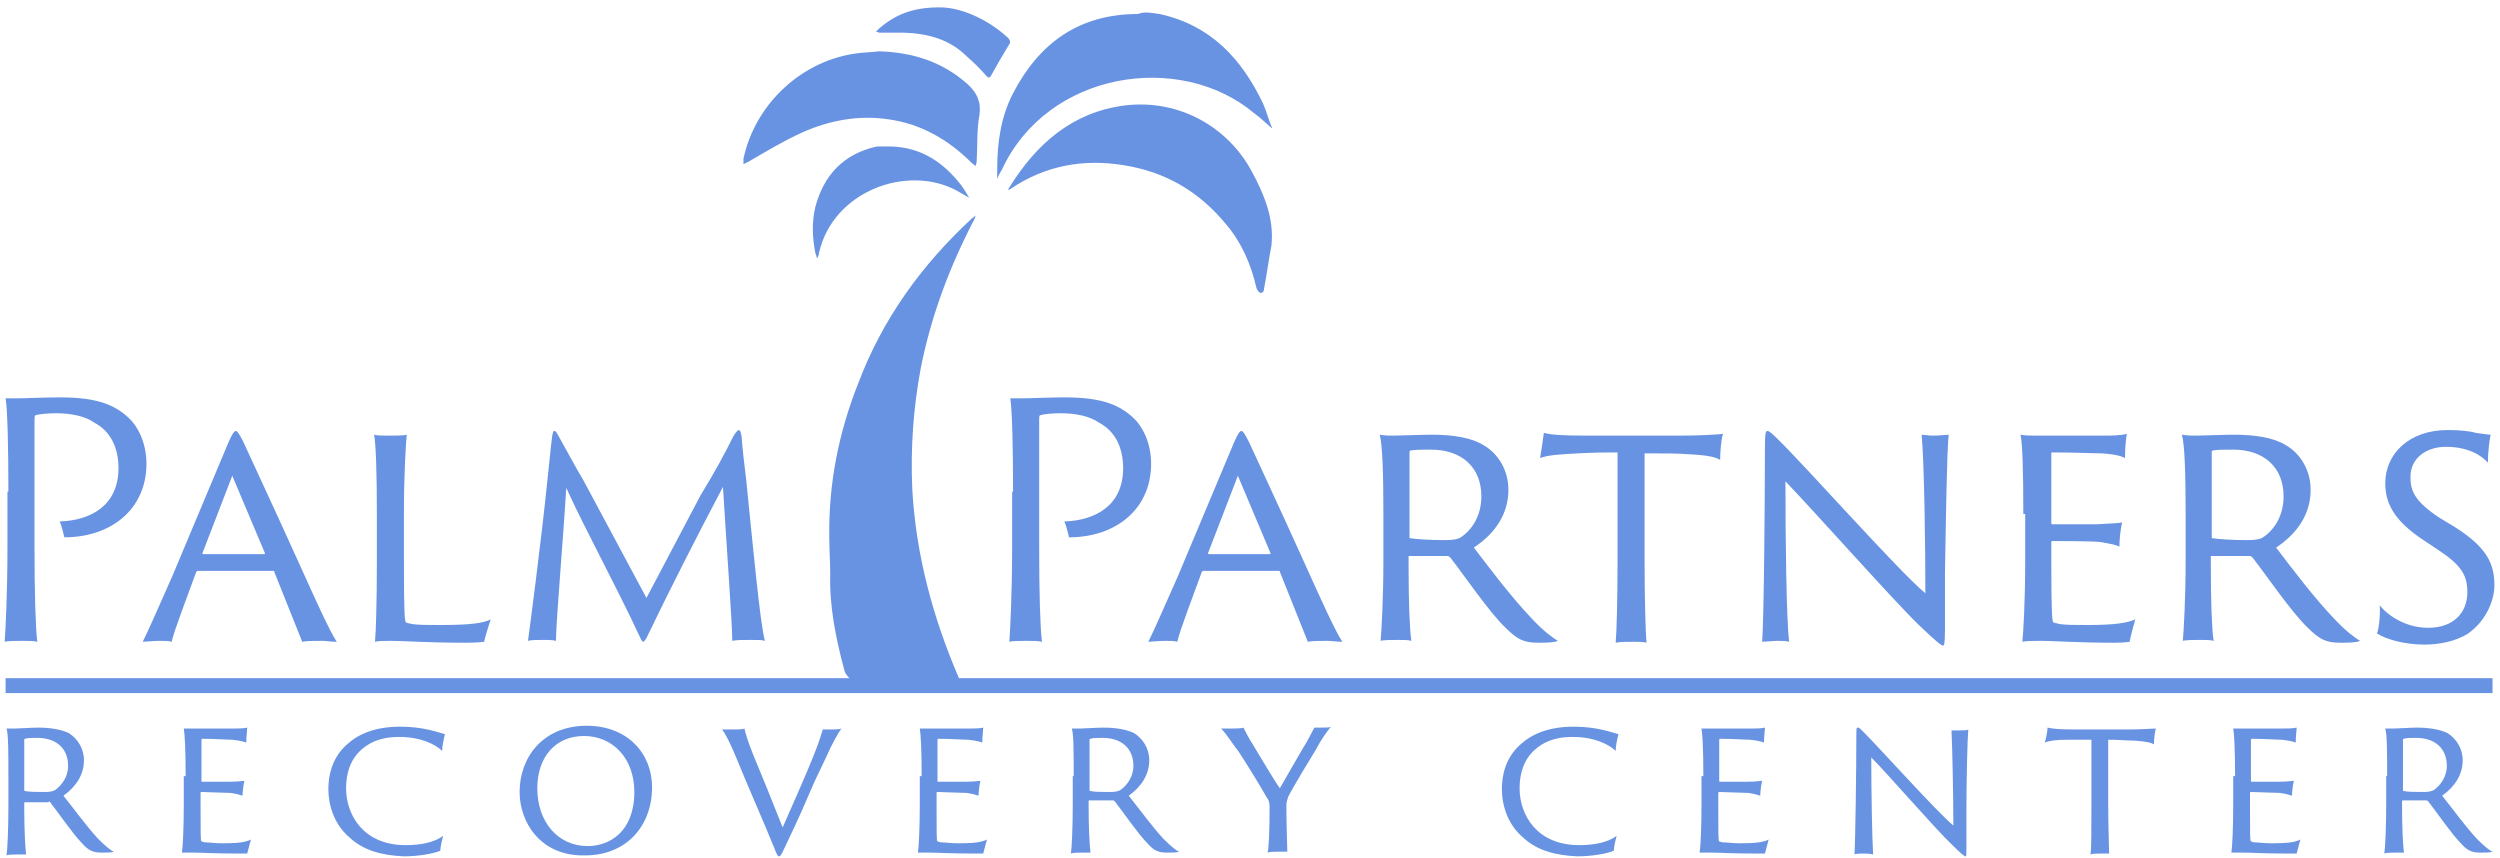
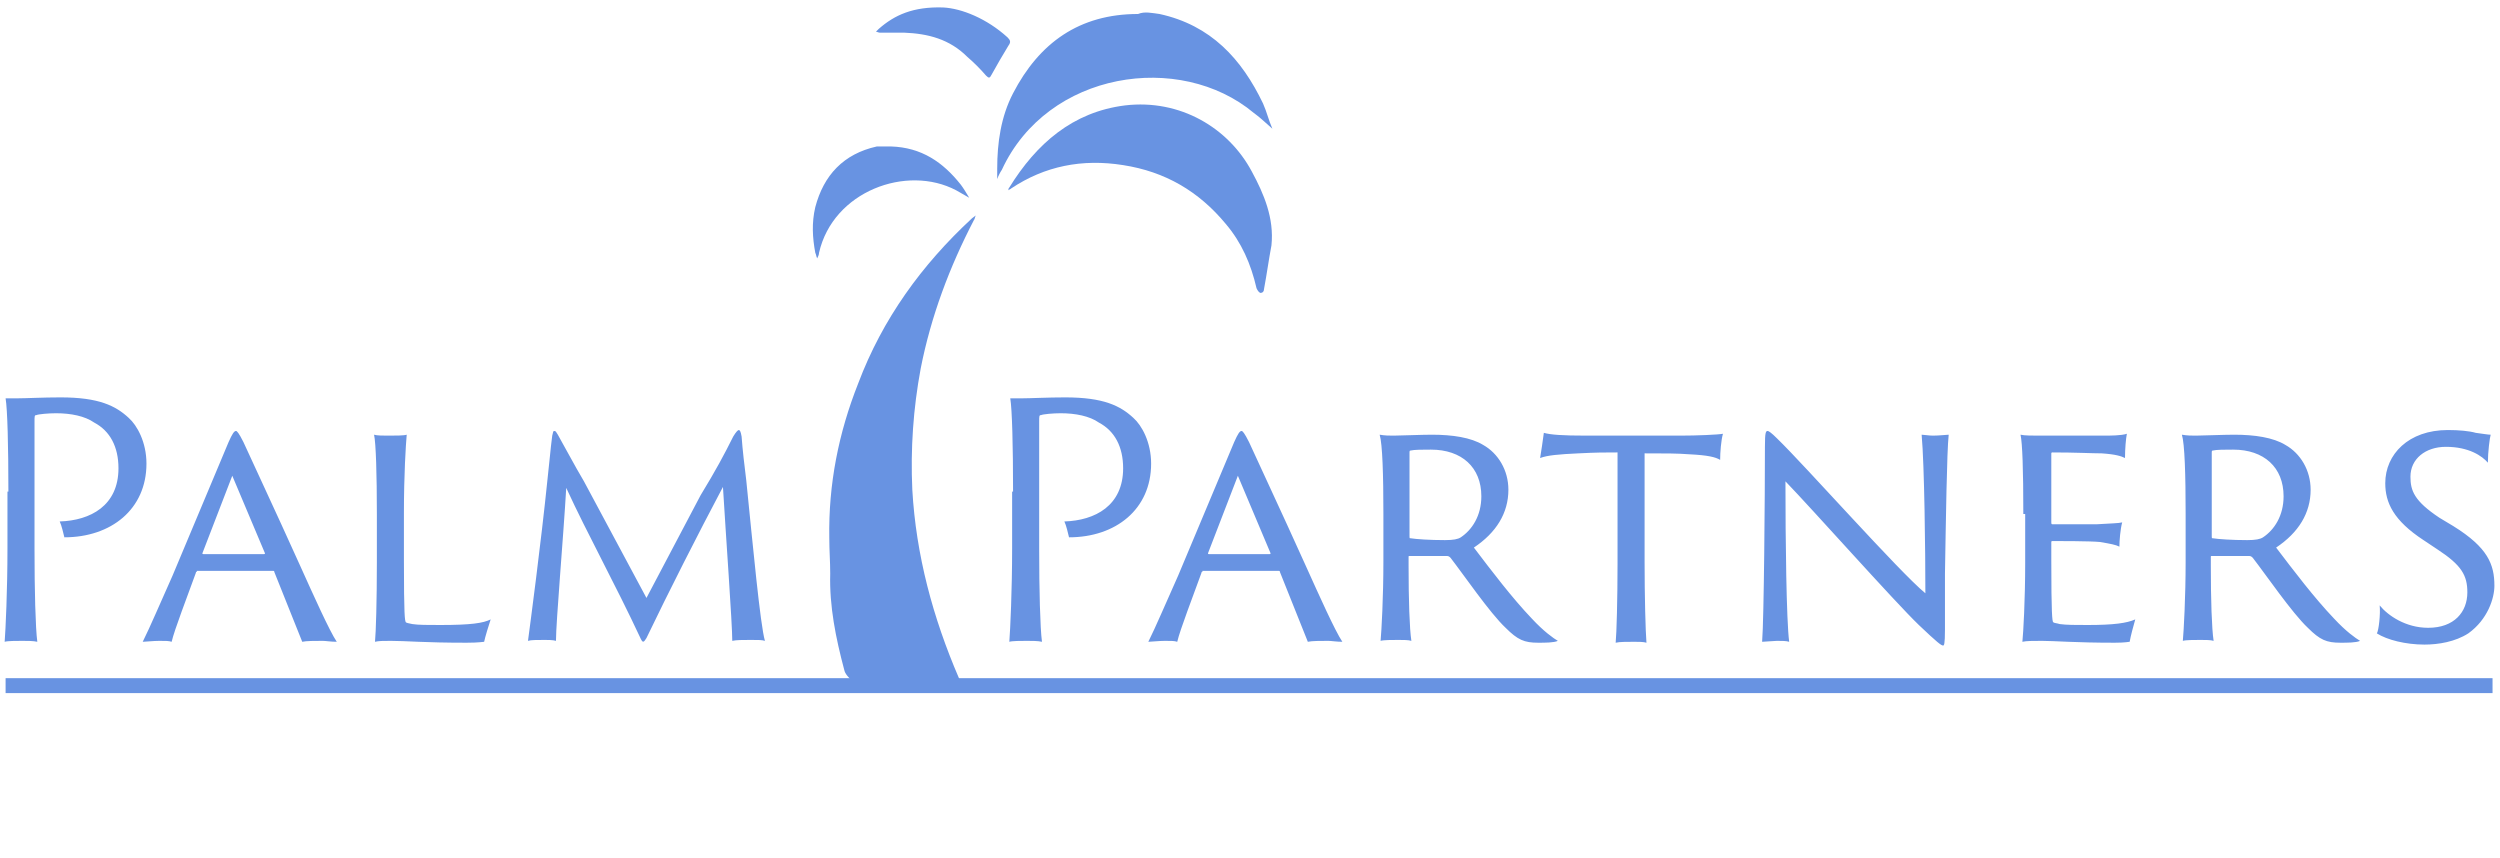
<svg xmlns="http://www.w3.org/2000/svg" width="268" height="92" viewBox="0 0 268 92">
  <g fill="#6893E2" fill-rule="evenodd">
    <g fill-rule="nonzero" transform="translate(79)">
-       <path d="M12.3 73C12 72.6 11.6 72.3 11.5 71.8 10.6 68.4 9.9 65 10 61.5 10 60.2 9.9 59 9.9 57.7 9.8 51.9 10.9 46.4 13 41.1 15.6 34.2 19.8 28.4 25.2 23.4 25.3 23.3 25.5 23.2 25.6 23.1 25.5 23.3 25.5 23.5 25.4 23.6 22.8 28.6 20.8 33.9 19.7 39.5 18.9 43.8 18.6 48.1 18.8 52.5 19.2 59.5 21 66.2 23.8 72.7 23.8 72.8 23.9 72.9 24 73 23.4 73 22.8 73 22.2 73 21.8 73 21.3 72.9 20.9 72.9 19.5 72.9 18.2 73 16.8 73 15.3 73 13.8 73 12.3 73zM57.3 26.3C57 27.9 56.8 29.4 56.5 31 56.5 31.2 56.4 31.4 56.1 31.4 55.9 31.3 55.8 31.1 55.7 30.9 55.1 28.3 54.1 26 52.4 24 49.5 20.5 45.9 18.4 41.4 17.7 37 17 33 17.8 29.4 20.2 29.3 20.3 29.2 20.3 29.1 20.4 29.1 20.3 29.1 20.2 29.2 20.1 32.1 15.4 36 12 41.6 11.3 47.5 10.6 52.7 13.7 55.2 18.4 56.5 20.8 57.6 23.4 57.3 26.3zM15.2 5.5C18.8 5.6 22 6.6 24.7 9 25.7 9.9 26.2 10.9 26 12.3 25.7 13.9 25.8 15.6 25.7 17.3 25.7 17.5 25.6 17.6 25.6 17.8 25.5 17.7 25.3 17.6 25.2 17.5 22.7 15 19.8 13.3 16.3 12.8 13.1 12.3 9.9 12.9 7 14.2 5 15.1 3.2 16.2 1.3 17.3 1.1 17.4.9 17.5.7 17.6.7 17.4.7 17.2.7 17 2 11 7.1 6.4 13 5.7 13.8 5.6 14.5 5.6 15.2 5.5z" />
+       <path d="M12.3 73C12 72.6 11.6 72.3 11.5 71.8 10.6 68.4 9.9 65 10 61.5 10 60.2 9.9 59 9.9 57.7 9.8 51.9 10.9 46.4 13 41.1 15.6 34.2 19.8 28.4 25.2 23.4 25.3 23.3 25.5 23.2 25.6 23.1 25.5 23.3 25.5 23.5 25.4 23.6 22.8 28.6 20.8 33.9 19.7 39.5 18.9 43.8 18.6 48.1 18.8 52.5 19.2 59.5 21 66.2 23.8 72.7 23.8 72.8 23.9 72.9 24 73 23.4 73 22.8 73 22.2 73 21.8 73 21.3 72.9 20.9 72.9 19.5 72.9 18.2 73 16.8 73 15.3 73 13.8 73 12.3 73zM57.3 26.3C57 27.9 56.8 29.4 56.5 31 56.5 31.2 56.4 31.4 56.1 31.4 55.9 31.3 55.8 31.1 55.7 30.9 55.1 28.3 54.1 26 52.4 24 49.5 20.5 45.9 18.4 41.4 17.7 37 17 33 17.8 29.4 20.2 29.3 20.3 29.2 20.3 29.1 20.4 29.1 20.3 29.1 20.2 29.2 20.1 32.1 15.4 36 12 41.6 11.3 47.5 10.6 52.7 13.7 55.2 18.4 56.5 20.8 57.6 23.4 57.3 26.3zM15.2 5.5z" />
      <path d="M16.5 15.7C19.8 15.8 22.1 17.4 24 19.8 24.3 20.2 24.6 20.7 24.9 21.2 24.4 20.9 24 20.7 23.5 20.4 18.2 17.6 10.3 20.5 8.8 27.1 8.8 27.3 8.7 27.5 8.6 27.7 8.5 27.5 8.5 27.3 8.4 27.1 8.1 25.5 8 23.9 8.4 22.2 9.3 18.8 11.4 16.5 15 15.7 15.6 15.7 16.1 15.7 16.5 15.7zM22.1.8C24.1.9 26.8 2 29 4 29.3 4.3 29.4 4.5 29.1 4.9 28.5 5.9 27.9 6.9 27.3 8 27.1 8.4 27 8.4 26.7 8.1 26.1 7.4 25.4 6.7 24.7 6.1 22.8 4.2 20.5 3.6 17.9 3.5 17 3.5 16.2 3.5 15.3 3.5 15.2 3.5 15 3.4 14.9 3.4 15 3.3 15.1 3.2 15.2 3.1 16.9 1.6 18.9.7 22.1.8zM45.3 1.5C50.8 2.7 54.1 6.3 56.4 11.1 56.8 12 57 12.9 57.4 13.8 56.7 13.2 56.1 12.6 55.4 12.1 47.5 5.5 33.3 7.6 28.4 18.2 28.2 18.5 28 18.9 27.9 19.2 27.9 18.8 27.9 18.4 27.9 18.1 27.9 15.3 28.3 12.5 29.6 10 32.4 4.6 36.7 1.5 43 1.5 43.7 1.2 44.5 1.4 45.3 1.5z" />
    </g>
    <g fill-rule="nonzero" transform="translate(0 77)">
-       <path d="M.9 6.2C.9 3.7.9 1.7.7 1.1 1.1 1.1 1.3 1.1 1.6 1.1 2 1.1 3.4 1 4.1 1 5.4 1 6.6 1.2 7.4 1.6 8.3 2.2 9 3.2 9 4.5 9 6 8.2 7.3 6.8 8.3 8 9.8 9.3 11.6 10.5 12.9 11.3 13.7 11.9 14.2 12.2 14.3 12 14.4 11.4 14.4 10.9 14.4 10 14.4 9.5 14.2 8.8 13.4 7.8 12.4 6.1 9.9 5.3 8.9 5.2 9 5.2 9 5.1 9L2.7 9C2.6 9 2.6 9 2.6 9.1L2.6 9.7C2.6 11.9 2.7 13.8 2.8 14.6 2.6 14.6 2.3 14.6 1.9 14.6 1.5 14.6.9 14.6.7 14.7.8 14.1.9 11.8.9 9.5L.9 6.2zM2.6 7.7C2.6 7.8 2.6 7.8 2.7 7.8 3.1 7.9 4 7.9 4.9 7.9 5.4 7.9 5.7 7.8 5.9 7.7 6.6 7.2 7.3 6.3 7.3 5.1 7.3 3.2 6 2.1 4 2.1 3.4 2.1 2.9 2.1 2.7 2.2 2.6 2.2 2.6 2.2 2.6 2.3L2.6 7.7zM19.9 6.2C19.9 3.3 19.8 1.6 19.7 1.1 20 1.1 20.5 1.1 20.9 1.1L25 1.1C25.4 1.1 26.1 1.1 26.5 1 26.5 1.3 26.4 2 26.4 2.6 26.1 2.5 25.8 2.4 24.9 2.3 24.3 2.3 23.2 2.2 21.7 2.2 21.7 2.2 21.6 2.2 21.6 2.3L21.6 6.7C21.6 6.8 21.6 6.8 21.7 6.8 22 6.8 24.1 6.8 24.6 6.8 25.6 6.8 26 6.7 26.2 6.7 26.1 7.1 26 7.9 26 8.3 25.7 8.2 25.4 8.1 24.7 8 24.1 8 22 7.9 21.6 7.9 21.6 7.9 21.5 7.9 21.5 8L21.5 9.2C21.5 12.6 21.5 13.1 21.6 13.2 21.7 13.2 21.8 13.3 22 13.3 22.4 13.3 23 13.4 23.8 13.4 25.5 13.4 26.3 13.3 26.9 13 26.8 13.4 26.6 14.1 26.5 14.5 26.4 14.5 26.2 14.5 25.5 14.5 23 14.5 21.6 14.4 20.8 14.4 20.2 14.4 19.8 14.4 19.5 14.4 19.6 13.8 19.7 11.8 19.7 9.3L19.7 6.2 19.9 6.2zM37.5 12.8C35.7 11.3 35.2 9.1 35.2 7.6 35.2 6.3 35.5 4.3 37.2 2.8 38.4 1.7 40.2.9 42.9.9 45.4.9 46.9 1.5 47.7 1.7 47.6 2.1 47.4 2.9 47.4 3.5 46.7 2.8 45.1 2 42.8 2 40.6 2 39.5 2.7 38.7 3.4 37.5 4.5 37.1 6 37.1 7.5 37.1 10.3 38.9 13.6 43.5 13.6 45.1 13.6 46.6 13.3 47.5 12.6 47.4 13 47.2 13.8 47.2 14.2 46.5 14.5 44.9 14.8 43.3 14.8 41 14.7 39 14.2 37.5 12.8zM55.7 7.9C55.7 4.2 58.2.8 62.9.8 67.2.8 69.9 3.7 69.9 7.4 69.9 11.5 67.2 14.7 62.7 14.7 57.9 14.8 55.7 11.1 55.7 7.9zM68 7.9C68 4.3 65.7 1.9 62.6 1.9 59.5 1.9 57.6 4.2 57.6 7.5 57.6 11.1 59.8 13.7 63 13.7 65.3 13.7 68 12.2 68 7.9zM78.4 1.2C79 1.2 79.6 1.2 79.8 1.1 79.9 1.5 80.1 2.3 80.7 3.8 81.7 6.2 82.8 8.9 83.9 11.7 84.9 9.4 86.4 6.1 87.3 3.8 87.9 2.3 88.1 1.5 88.2 1.2 88.4 1.2 88.7 1.2 88.9 1.2 89.5 1.2 89.9 1.2 90.2 1.1 89.9 1.5 89.2 2.7 88.5 4.3 88 5.4 87.5 6.3 86.7 8.2 85.6 10.8 84.8 12.4 84.1 13.9 83.7 14.8 83.6 14.8 83.5 14.8 83.4 14.8 83.3 14.7 83 13.9 81.7 10.7 80.3 7.6 79 4.4 78.3 2.7 77.8 1.7 77.4 1.2 77.8 1.2 78.4 1.2 78.4 1.2zM98.8 6.2C98.8 3.3 98.7 1.6 98.6 1.1 98.9 1.1 99.4 1.1 99.8 1.1L103.9 1.1C104.3 1.1 105 1.1 105.4 1 105.4 1.3 105.3 2 105.3 2.6 105 2.5 104.7 2.4 103.8 2.3 103.2 2.3 102.1 2.2 100.6 2.2 100.6 2.2 100.5 2.2 100.5 2.3L100.5 6.7C100.5 6.8 100.5 6.8 100.6 6.8 100.9 6.8 103 6.8 103.5 6.8 104.5 6.8 104.9 6.7 105.1 6.7 105 7.1 104.9 7.9 104.9 8.3 104.6 8.2 104.3 8.1 103.6 8 103 8 100.9 7.9 100.5 7.9 100.5 7.9 100.4 7.9 100.4 8L100.4 9.2C100.4 12.6 100.4 13.1 100.5 13.2 100.6 13.2 100.7 13.3 100.9 13.3 101.3 13.3 101.9 13.4 102.7 13.4 104.4 13.4 105.2 13.3 105.8 13 105.7 13.4 105.5 14.1 105.4 14.5 105.3 14.5 105.1 14.5 104.4 14.5 101.9 14.5 100.5 14.4 99.7 14.4 99.1 14.4 98.7 14.4 98.4 14.4 98.5 13.8 98.6 11.8 98.6 9.3L98.6 6.2 98.8 6.2zM115.1 6.2C115.1 3.7 115.1 1.7 114.9 1.1 115.3 1.1 115.5 1.1 115.8 1.1 116.2 1.1 117.6 1 118.3 1 119.6 1 120.8 1.2 121.6 1.6 122.5 2.2 123.2 3.2 123.2 4.5 123.2 6 122.4 7.3 121 8.3 122.2 9.8 123.5 11.6 124.7 12.9 125.5 13.7 126.1 14.2 126.4 14.3 126.2 14.4 125.6 14.4 125.1 14.4 124.2 14.4 123.7 14.2 123 13.4 122 12.4 120.3 9.9 119.5 8.9 119.4 8.8 119.4 8.8 119.2 8.8L116.8 8.8C116.7 8.8 116.7 8.8 116.7 8.9L116.7 9.5C116.7 11.7 116.8 13.6 116.9 14.4 116.7 14.4 116.4 14.4 116 14.4 115.6 14.4 115 14.4 114.8 14.5 114.9 13.9 115 11.6 115 9.3L115 6.2 115.1 6.2zM116.8 7.7C116.8 7.8 116.8 7.8 116.9 7.8 117.3 7.9 118.2 7.9 119.1 7.9 119.6 7.9 119.9 7.8 120.1 7.7 120.8 7.2 121.5 6.3 121.5 5.1 121.5 3.2 120.2 2.1 118.2 2.1 117.6 2.1 117.1 2.1 116.9 2.2 116.8 2.2 116.8 2.2 116.8 2.3L116.8 7.7zM136.1 9.5C136.1 9.1 136 8.7 135.8 8.5 135.2 7.4 133.4 4.5 132.8 3.6 132.1 2.7 131.5 1.7 130.9 1.1 131.2 1.1 131.4 1.1 131.9 1.1 132.3 1.1 133.1 1.1 133.3 1 133.5 1.4 133.9 2.2 134.3 2.8 134.6 3.3 136.8 7 137.2 7.5 137.9 6.3 139.6 3.3 140.1 2.5 140.3 2.1 140.7 1.4 140.9 1 141.1 1 141.4 1 141.5 1 142.1 1 142.6 1 142.7.9 142.3 1.3 141.5 2.5 141.1 3.3 140.6 4.1 138.6 7.4 138.1 8.4 138 8.7 137.9 9 137.9 9.3 137.9 11.5 138 13.6 138 14.3 137.9 14.3 137.5 14.3 137.1 14.3 136.8 14.3 136.1 14.3 135.9 14.4 136 13.9 136.1 12.3 136.1 9.5zM163.3 12.8C161.5 11.3 161 9.1 161 7.6 161 6.3 161.3 4.3 163 2.8 164.2 1.7 166 .9 168.7.9 171.2.9 172.7 1.5 173.5 1.7 173.4 2.1 173.2 2.9 173.2 3.5 172.5 2.8 170.9 2 168.6 2 166.4 2 165.3 2.7 164.5 3.4 163.3 4.5 162.9 6 162.9 7.5 162.9 10.3 164.7 13.6 169.3 13.6 170.9 13.6 172.4 13.3 173.3 12.6 173.2 13 173 13.8 173 14.2 172.3 14.5 170.7 14.8 169.1 14.8 166.8 14.7 164.8 14.2 163.3 12.8zM182.6 6.2C182.6 3.3 182.5 1.6 182.4 1.1 182.7 1.1 183.2 1.1 183.6 1.1L187.7 1.1C188.1 1.1 188.8 1.1 189.2 1 189.2 1.3 189.1 2 189.1 2.6 188.8 2.5 188.5 2.4 187.6 2.3 187 2.3 185.9 2.2 184.4 2.2 184.4 2.2 184.3 2.2 184.3 2.3L184.3 6.7C184.3 6.8 184.3 6.8 184.4 6.8 184.7 6.8 186.8 6.8 187.3 6.8 188.3 6.8 188.7 6.7 188.9 6.7 188.8 7.1 188.7 7.9 188.7 8.3 188.4 8.2 188.1 8.1 187.4 8 186.8 8 184.7 7.9 184.3 7.9 184.3 7.9 184.2 7.9 184.2 8L184.2 9.2C184.2 12.6 184.2 13.1 184.3 13.2 184.4 13.2 184.5 13.3 184.7 13.3 185.1 13.3 185.7 13.4 186.5 13.4 188.2 13.4 189 13.3 189.6 13 189.5 13.4 189.3 14.1 189.2 14.5 189.1 14.5 188.9 14.5 188.2 14.5 185.7 14.5 184.3 14.4 183.5 14.4 182.9 14.4 182.5 14.4 182.2 14.4 182.3 13.8 182.4 11.8 182.4 9.3L182.4 6.2 182.6 6.2zM199.8 14.5C199.6 14.5 198.9 14.5 198.8 14.6 198.9 13.1 199 5.1 199 2 199 1 199 1 199.2 1 199.3 1 199.4 1.1 199.8 1.5 201.6 3.3 207.7 10.1 209.4 11.5 209.4 8.8 209.3 3.2 209.2 1.3 209.3 1.3 209.7 1.3 210 1.3 210.4 1.3 210.9 1.3 211 1.2 210.9 2.3 210.8 6.8 210.8 10.2 210.8 11.3 210.8 13.1 210.8 13.8 210.8 14.7 210.8 14.8 210.7 14.8 210.6 14.8 210.3 14.6 209.2 13.5 207.6 12 202.4 6 200.6 4.2 200.6 8 200.7 13.2 200.8 14.6 200.4 14.5 200.1 14.5 199.8 14.5zM219.5 1C219.9 1.1 220.7 1.2 222.3 1.2L228.3 1.2C229.4 1.2 230.7 1.1 231.1 1.1 231 1.5 230.9 2.3 230.9 2.8 230.6 2.6 230.1 2.5 228.9 2.4 228.1 2.4 227.3 2.3 226 2.3L226 9.3C226 11.5 226.1 13.9 226.1 14.5 225.9 14.5 225.6 14.5 225.3 14.5 224.8 14.5 224.3 14.5 224.1 14.6 224.2 14 224.2 11.7 224.2 9.4L224.2 2.3C223.3 2.3 222.9 2.3 221.7 2.3 220.4 2.3 219.7 2.4 219.2 2.6 219.3 2.3 219.5 1.4 219.5 1zM239.6 6.2C239.6 3.3 239.5 1.6 239.4 1.1 239.7 1.1 240.2 1.1 240.6 1.1L244.7 1.1C245.1 1.1 245.8 1.1 246.2 1 246.2 1.3 246.1 2 246.1 2.6 245.8 2.5 245.5 2.4 244.6 2.3 244 2.3 242.9 2.2 241.4 2.2 241.4 2.2 241.3 2.2 241.3 2.3L241.3 6.7C241.3 6.8 241.3 6.8 241.4 6.8 241.7 6.8 243.8 6.8 244.3 6.8 245.3 6.8 245.7 6.7 245.9 6.7 245.8 7.1 245.7 7.9 245.7 8.3 245.4 8.2 245.1 8.1 244.4 8 243.8 8 241.7 7.9 241.3 7.9 241.3 7.9 241.2 7.9 241.2 8L241.2 9.2C241.2 12.6 241.2 13.1 241.3 13.2 241.4 13.2 241.5 13.3 241.7 13.3 242.1 13.3 242.7 13.4 243.5 13.4 245.2 13.4 246 13.3 246.6 13 246.5 13.4 246.3 14.1 246.2 14.5 246.1 14.5 245.9 14.5 245.2 14.5 242.7 14.5 241.3 14.4 240.5 14.4 239.9 14.4 239.5 14.4 239.2 14.4 239.3 13.8 239.4 11.8 239.4 9.3L239.4 6.2 239.6 6.2zM255.9 6.2C255.9 3.7 255.9 1.7 255.7 1.1 256.1 1.1 256.3 1.1 256.6 1.1 257 1.1 258.4 1 259.1 1 260.4 1 261.6 1.2 262.4 1.6 263.3 2.2 264 3.2 264 4.5 264 6 263.2 7.3 261.8 8.3 263 9.8 264.3 11.6 265.5 12.9 266.3 13.7 266.9 14.2 267.2 14.3 267 14.4 266.4 14.4 265.9 14.4 265 14.4 264.5 14.2 263.8 13.4 262.8 12.4 261.1 9.9 260.3 8.9 260.2 8.8 260.2 8.8 260 8.8L257.6 8.8C257.5 8.8 257.5 8.8 257.5 8.9L257.5 9.5C257.5 11.7 257.6 13.6 257.7 14.4 257.5 14.4 257.2 14.4 256.8 14.4 256.4 14.4 255.8 14.4 255.6 14.5 255.7 13.9 255.8 11.6 255.8 9.3L255.8 6.2 255.9 6.2zM257.6 7.7C257.6 7.8 257.6 7.8 257.7 7.8 258.1 7.9 259 7.9 259.9 7.9 260.4 7.9 260.7 7.8 260.9 7.7 261.6 7.2 262.3 6.3 262.3 5.1 262.3 3.2 261 2.1 259 2.1 258.4 2.1 257.9 2.1 257.7 2.2 257.6 2.2 257.6 2.2 257.6 2.3L257.6 7.7z" />
-     </g>
+       </g>
    <g fill-rule="nonzero" transform="translate(0 42)">
      <path d="M.9 10.7C.9 5.8.8 1.9.6.7 1 .7 1.5.7 1.9.7 2.8.7 4.6.6 6.5.6 10.6.6 12.4 1.5 13.8 2.8 14.7 3.6 15.7 5.4 15.7 7.7 15.7 12.6 11.9 15.6 6.9 15.6 6.8 15.2 6.6 14.3 6.4 13.9 9.7 13.8 12.7 12.2 12.7 8.2 12.7 5.9 11.8 4.2 10.1 3.3 9.1 2.6 7.6 2.3 6 2.3 5.2 2.3 4.1 2.4 3.9 2.5 3.7 2.5 3.7 2.6 3.7 3.2L3.7 16.9C3.7 21.2 3.8 25.3 4 26.8 3.6 26.7 2.9 26.7 2.4 26.7 1.8 26.7.8 26.7.5 26.8.6 25.5.8 21.3.8 16.8L.8 10.7.9 10.7zM21.1 19.3C21 19.3 21 19.3 21 19.4 20.1 21.9 18.7 25.5 18.4 26.8 18.1 26.7 17.8 26.7 17.1 26.7 16.4 26.7 15.6 26.8 15.3 26.8 16.1 25.2 17.2 22.6 18.5 19.7L24.5 5.4C24.9 4.5 25.1 4.2 25.3 4.2 25.4 4.2 25.6 4.4 26.1 5.4 26.4 6.1 29.5 12.7 32.2 18.7 33.6 21.8 35.3 25.6 36.1 26.8 35.5 26.8 34.9 26.7 34.6 26.7 33.8 26.7 32.8 26.7 32.4 26.8 31.9 25.5 30.3 21.6 29.4 19.3 29.4 19.2 29.4 19.2 29.3 19.2L21.1 19.2 21.1 19.3zM28.3 17.4C28.4 17.4 28.4 17.4 28.4 17.3L24.9 9 21.7 17.3C21.7 17.4 21.7 17.4 21.8 17.4L28.3 17.4zM40.4 13.1C40.4 8.9 40.3 5.5 40.1 4.6 40.4 4.7 41.1 4.7 41.6 4.7 42.4 4.7 43.3 4.7 43.6 4.6 43.5 5.7 43.3 8.9 43.3 13L43.3 18C43.3 24.1 43.4 24.5 43.5 24.7 43.6 24.8 43.8 24.8 44.2 24.9 44.8 25 45.9 25 47.2 25 50.5 25 51.8 24.8 52.6 24.4 52.4 25 52 26.3 51.9 26.8 51.7 26.8 51.4 26.9 50 26.9 45.5 26.9 43.5 26.7 41.9 26.7 41.1 26.7 40.6 26.7 40.2 26.8 40.3 25.8 40.4 22.4 40.4 18.3L40.4 13.1zM58.7 9.3C58.9 7.6 59 6.2 59.2 4.7 59.3 4.3 59.3 4.2 59.4 4.2 59.6 4.2 59.6 4.3 59.8 4.6 60.1 5.1 61.7 8.1 62.6 9.6L69.3 22.1 75.1 11.1C76.8 8.3 77.6 6.8 78.6 4.8 78.9 4.3 79.1 4.1 79.2 4.1 79.3 4.1 79.4 4.2 79.5 4.8 79.6 6.2 79.8 7.9 80 9.5 80.7 16.4 81.5 25 82 26.7 81.7 26.6 81.3 26.6 80.5 26.6 79.7 26.6 78.9 26.6 78.5 26.7 78.5 24.9 77.8 15.2 77.5 10.2 74.8 15.3 71.7 21.4 69.3 26.4 69 26.9 68.9 26.9 68.7 26.5 65.9 20.5 63 15.3 60.7 10.3 60.4 15.5 59.6 24.7 59.6 26.7 59.3 26.6 58.7 26.6 58.4 26.6 57.6 26.6 56.9 26.6 56.6 26.7 56.8 25.2 58 16.2 58.7 9.3zM108.6 10.7C108.6 5.8 108.5 1.9 108.3.7 108.7.7 109.2.7 109.6.7 110.5.7 112.3.6 114.2.6 118.3.6 120.1 1.5 121.5 2.8 122.4 3.6 123.4 5.4 123.4 7.7 123.4 12.6 119.6 15.6 114.6 15.6 114.5 15.2 114.3 14.3 114.1 13.9 117.4 13.8 120.4 12.2 120.4 8.2 120.4 5.9 119.5 4.2 117.8 3.3 116.8 2.6 115.3 2.3 113.7 2.3 112.9 2.3 111.8 2.4 111.6 2.5 111.4 2.5 111.4 2.6 111.4 3.2L111.4 16.9C111.4 21.2 111.5 25.3 111.7 26.8 111.3 26.7 110.6 26.7 110.1 26.7 109.5 26.7 108.5 26.7 108.2 26.8 108.3 25.5 108.5 21.3 108.5 16.8L108.5 10.7 108.6 10.7zM128.9 19.3C128.8 19.3 128.8 19.3 128.8 19.4 127.9 21.9 126.5 25.5 126.2 26.8 125.9 26.7 125.6 26.7 124.9 26.7 124.2 26.7 123.4 26.8 123.1 26.8 123.9 25.2 125 22.6 126.3 19.7L132.3 5.4C132.7 4.5 132.9 4.2 133.1 4.2 133.2 4.2 133.4 4.4 133.9 5.4 134.2 6.1 137.3 12.7 140 18.7 141.4 21.8 143.1 25.6 143.9 26.8 143.3 26.8 142.7 26.7 142.4 26.7 141.6 26.7 140.6 26.7 140.2 26.8 139.7 25.5 138.1 21.6 137.2 19.3 137.2 19.2 137.2 19.2 137.1 19.2L128.9 19.2 128.9 19.3zM136.1 17.4C136.2 17.4 136.2 17.4 136.2 17.3L132.7 9 129.5 17.3C129.5 17.4 129.5 17.4 129.6 17.4L136.1 17.4zM148.3 13.1C148.3 8.9 148.2 5.6 147.9 4.6 148.5 4.7 148.9 4.7 149.4 4.7 150 4.7 152.4 4.6 153.5 4.6 155.7 4.6 157.7 4.9 159 5.7 160.6 6.6 161.7 8.4 161.7 10.5 161.7 13 160.4 15.1 158 16.7 159.9 19.2 162.1 22.1 164.2 24.3 165.5 25.7 166.5 26.4 167 26.7 166.6 26.9 165.6 26.9 164.9 26.9 163.4 26.9 162.7 26.6 161.4 25.3 159.7 23.7 156.9 19.6 155.5 17.8 155.4 17.7 155.3 17.6 155.1 17.6L151.1 17.6C151 17.6 151 17.6 151 17.7L151 18.6C151 22.3 151.1 25.4 151.3 26.7 151 26.6 150.4 26.6 149.9 26.6 149.3 26.6 148.3 26.6 148 26.7 148.1 25.6 148.3 22 148.3 18.2L148.3 13.1zM151.1 15.5C151.1 15.7 151.1 15.7 151.2 15.7 151.8 15.8 153.3 15.9 154.9 15.9 155.8 15.9 156.3 15.8 156.6 15.6 157.8 14.8 158.8 13.3 158.8 11.2 158.8 8.1 156.7 6.2 153.4 6.2 152.5 6.2 151.6 6.2 151.2 6.3 151.1 6.3 151.1 6.4 151.1 6.5L151.1 15.5zM165.5 4.4C166.2 4.6 167.4 4.7 170.1 4.7L180.1 4.7C181.9 4.7 184.2 4.6 184.7 4.5 184.5 5.2 184.4 6.5 184.4 7.3 183.9 7 183.1 6.8 181.1 6.7 179.8 6.6 178.5 6.6 176.3 6.6L176.3 18.2C176.3 21.9 176.4 25.7 176.5 26.9 176.2 26.8 175.6 26.8 175.2 26.8 174.4 26.8 173.6 26.8 173.2 26.9 173.3 25.9 173.4 22.2 173.4 18.4L173.4 6.5C172 6.5 171.2 6.5 169.2 6.6 167.1 6.7 165.9 6.8 165.1 7.1 165.2 6.6 165.4 5.1 165.5 4.4zM190.5 26.7C190.2 26.7 189.1 26.8 188.9 26.8 189.1 24.3 189.2 11.1 189.2 5.9 189.2 4.3 189.3 4.2 189.5 4.2 189.6 4.2 189.9 4.4 190.5 5 193.5 7.9 203.6 19.3 206.4 21.6 206.4 17.2 206.3 7.9 206 4.6 206.2 4.6 206.8 4.7 207.2 4.7 207.9 4.7 208.7 4.6 208.9 4.6 208.7 6.4 208.6 13.9 208.5 19.5 208.5 21.4 208.5 24.3 208.5 25.5 208.5 27.1 208.4 27.2 208.3 27.2 208.1 27.2 207.7 26.9 205.7 25 203.1 22.5 194.3 12.6 191.4 9.6 191.4 15.9 191.5 24.5 191.8 26.8 191.5 26.7 191 26.7 190.5 26.7zM216.9 13.1C216.9 8.3 216.8 5.5 216.6 4.6 217 4.7 217.9 4.7 218.6 4.7L225.5 4.7C226.2 4.7 227.4 4.7 228 4.5 227.9 5 227.8 6.1 227.8 7.1 227.4 6.9 226.8 6.7 225.3 6.6 224.3 6.6 222.5 6.5 220 6.5 220 6.5 219.9 6.5 219.9 6.6L219.9 14C219.9 14.1 219.9 14.2 220 14.2 220.5 14.2 223.9 14.2 224.8 14.2 226.4 14.1 227.1 14.1 227.5 14 227.3 14.7 227.2 16 227.2 16.6 226.8 16.4 226.3 16.3 225.1 16.1 224.1 16 220.6 16 220 16 219.9 16 219.9 16.1 219.9 16.1L219.9 18.1C219.9 23.8 220 24.6 220.1 24.7 220.2 24.8 220.5 24.8 220.8 24.9 221.5 25 222.5 25 223.8 25 226.6 25 228 24.8 228.9 24.4 228.7 25.1 228.4 26.2 228.3 26.8 228.2 26.8 227.8 26.9 226.7 26.9 222.5 26.9 220.2 26.7 218.9 26.7 218 26.7 217.2 26.7 216.8 26.8 216.9 25.8 217.1 22.4 217.1 18.3L217.1 13.1 216.9 13.1zM234.3 13.1C234.3 8.9 234.2 5.6 233.9 4.6 234.5 4.7 234.9 4.7 235.4 4.7 236 4.7 238.4 4.6 239.5 4.6 241.7 4.6 243.7 4.9 245 5.7 246.6 6.6 247.7 8.4 247.7 10.5 247.7 13 246.4 15.1 244 16.7 245.9 19.2 248.1 22.1 250.2 24.3 251.5 25.7 252.5 26.4 253 26.7 252.6 26.9 251.6 26.9 250.9 26.9 249.4 26.9 248.7 26.6 247.4 25.3 245.7 23.7 242.9 19.6 241.5 17.8 241.4 17.7 241.3 17.6 241.1 17.6L237.1 17.6C237 17.6 237 17.6 237 17.7L237 18.6C237 22.3 237.1 25.4 237.3 26.7 237 26.6 236.4 26.6 235.9 26.6 235.3 26.6 234.3 26.6 234 26.7 234.1 25.6 234.3 22 234.3 18.2L234.3 13.1zM237.1 15.5C237.1 15.7 237.1 15.7 237.2 15.7 237.8 15.8 239.3 15.9 240.9 15.9 241.8 15.9 242.3 15.8 242.6 15.6 243.8 14.8 244.8 13.3 244.8 11.2 244.8 8.1 242.7 6.2 239.4 6.2 238.5 6.2 237.6 6.2 237.2 6.3 237.1 6.3 237.1 6.4 237.1 6.5L237.1 15.5zM255.1 22.9C256 24 257.9 25.3 260.3 25.3 263.1 25.3 264.5 23.6 264.5 21.5 264.5 19.7 263.9 18.6 261.3 16.9L259.8 15.9C256.6 13.8 255.7 11.9 255.7 9.8 255.7 6.7 258.2 4.1 262.4 4.1 263.6 4.1 264.7 4.2 265.4 4.4 266.2 4.5 266.7 4.6 267 4.6 266.9 4.9 266.7 6.5 266.7 7.6 266.1 6.9 264.7 5.9 262.2 5.9 260 5.9 258.4 7.2 258.4 9.1 258.4 10.6 258.8 11.7 261.5 13.5L263 14.4C266.7 16.7 267.4 18.5 267.4 20.8 267.4 22.1 266.7 24.4 264.6 25.9 263.2 26.8 261.4 27.1 259.9 27.1 257.9 27.1 255.9 26.6 254.8 25.9 255 25.6 255.2 23.8 255.1 22.9z" />
    </g>
    <rect width="266.6" height="1.6" x=".6" y=".7" transform="translate(0 72)" />
  </g>
</svg>